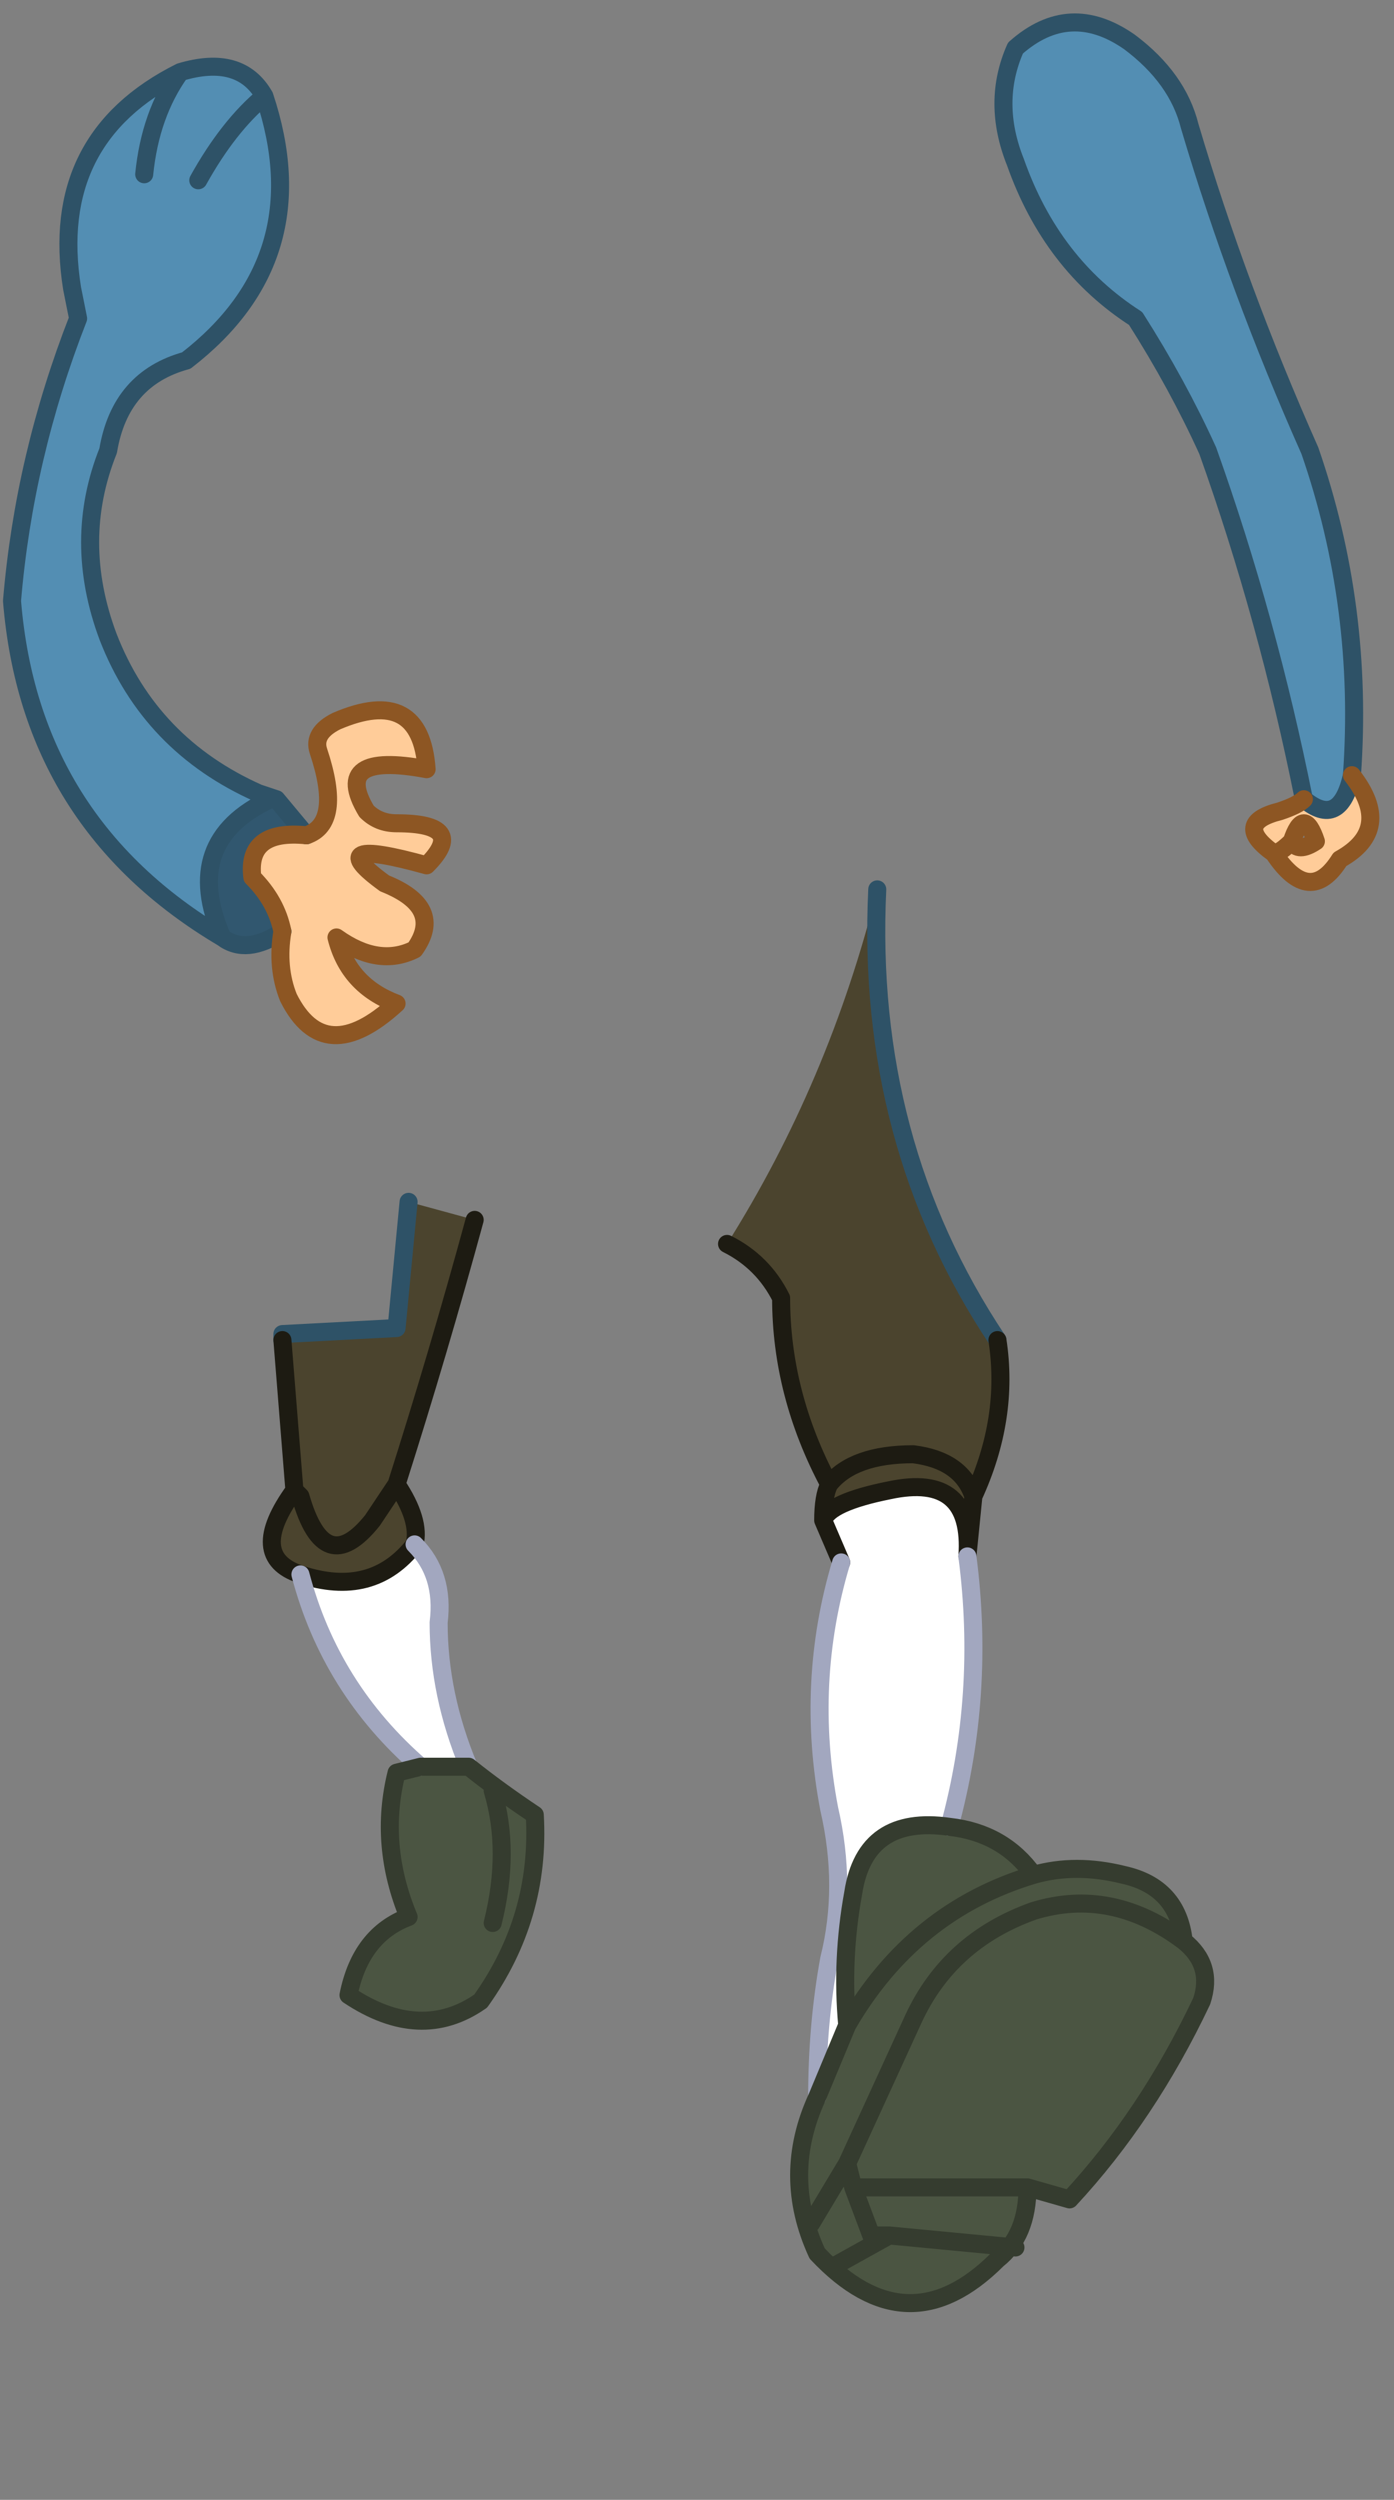
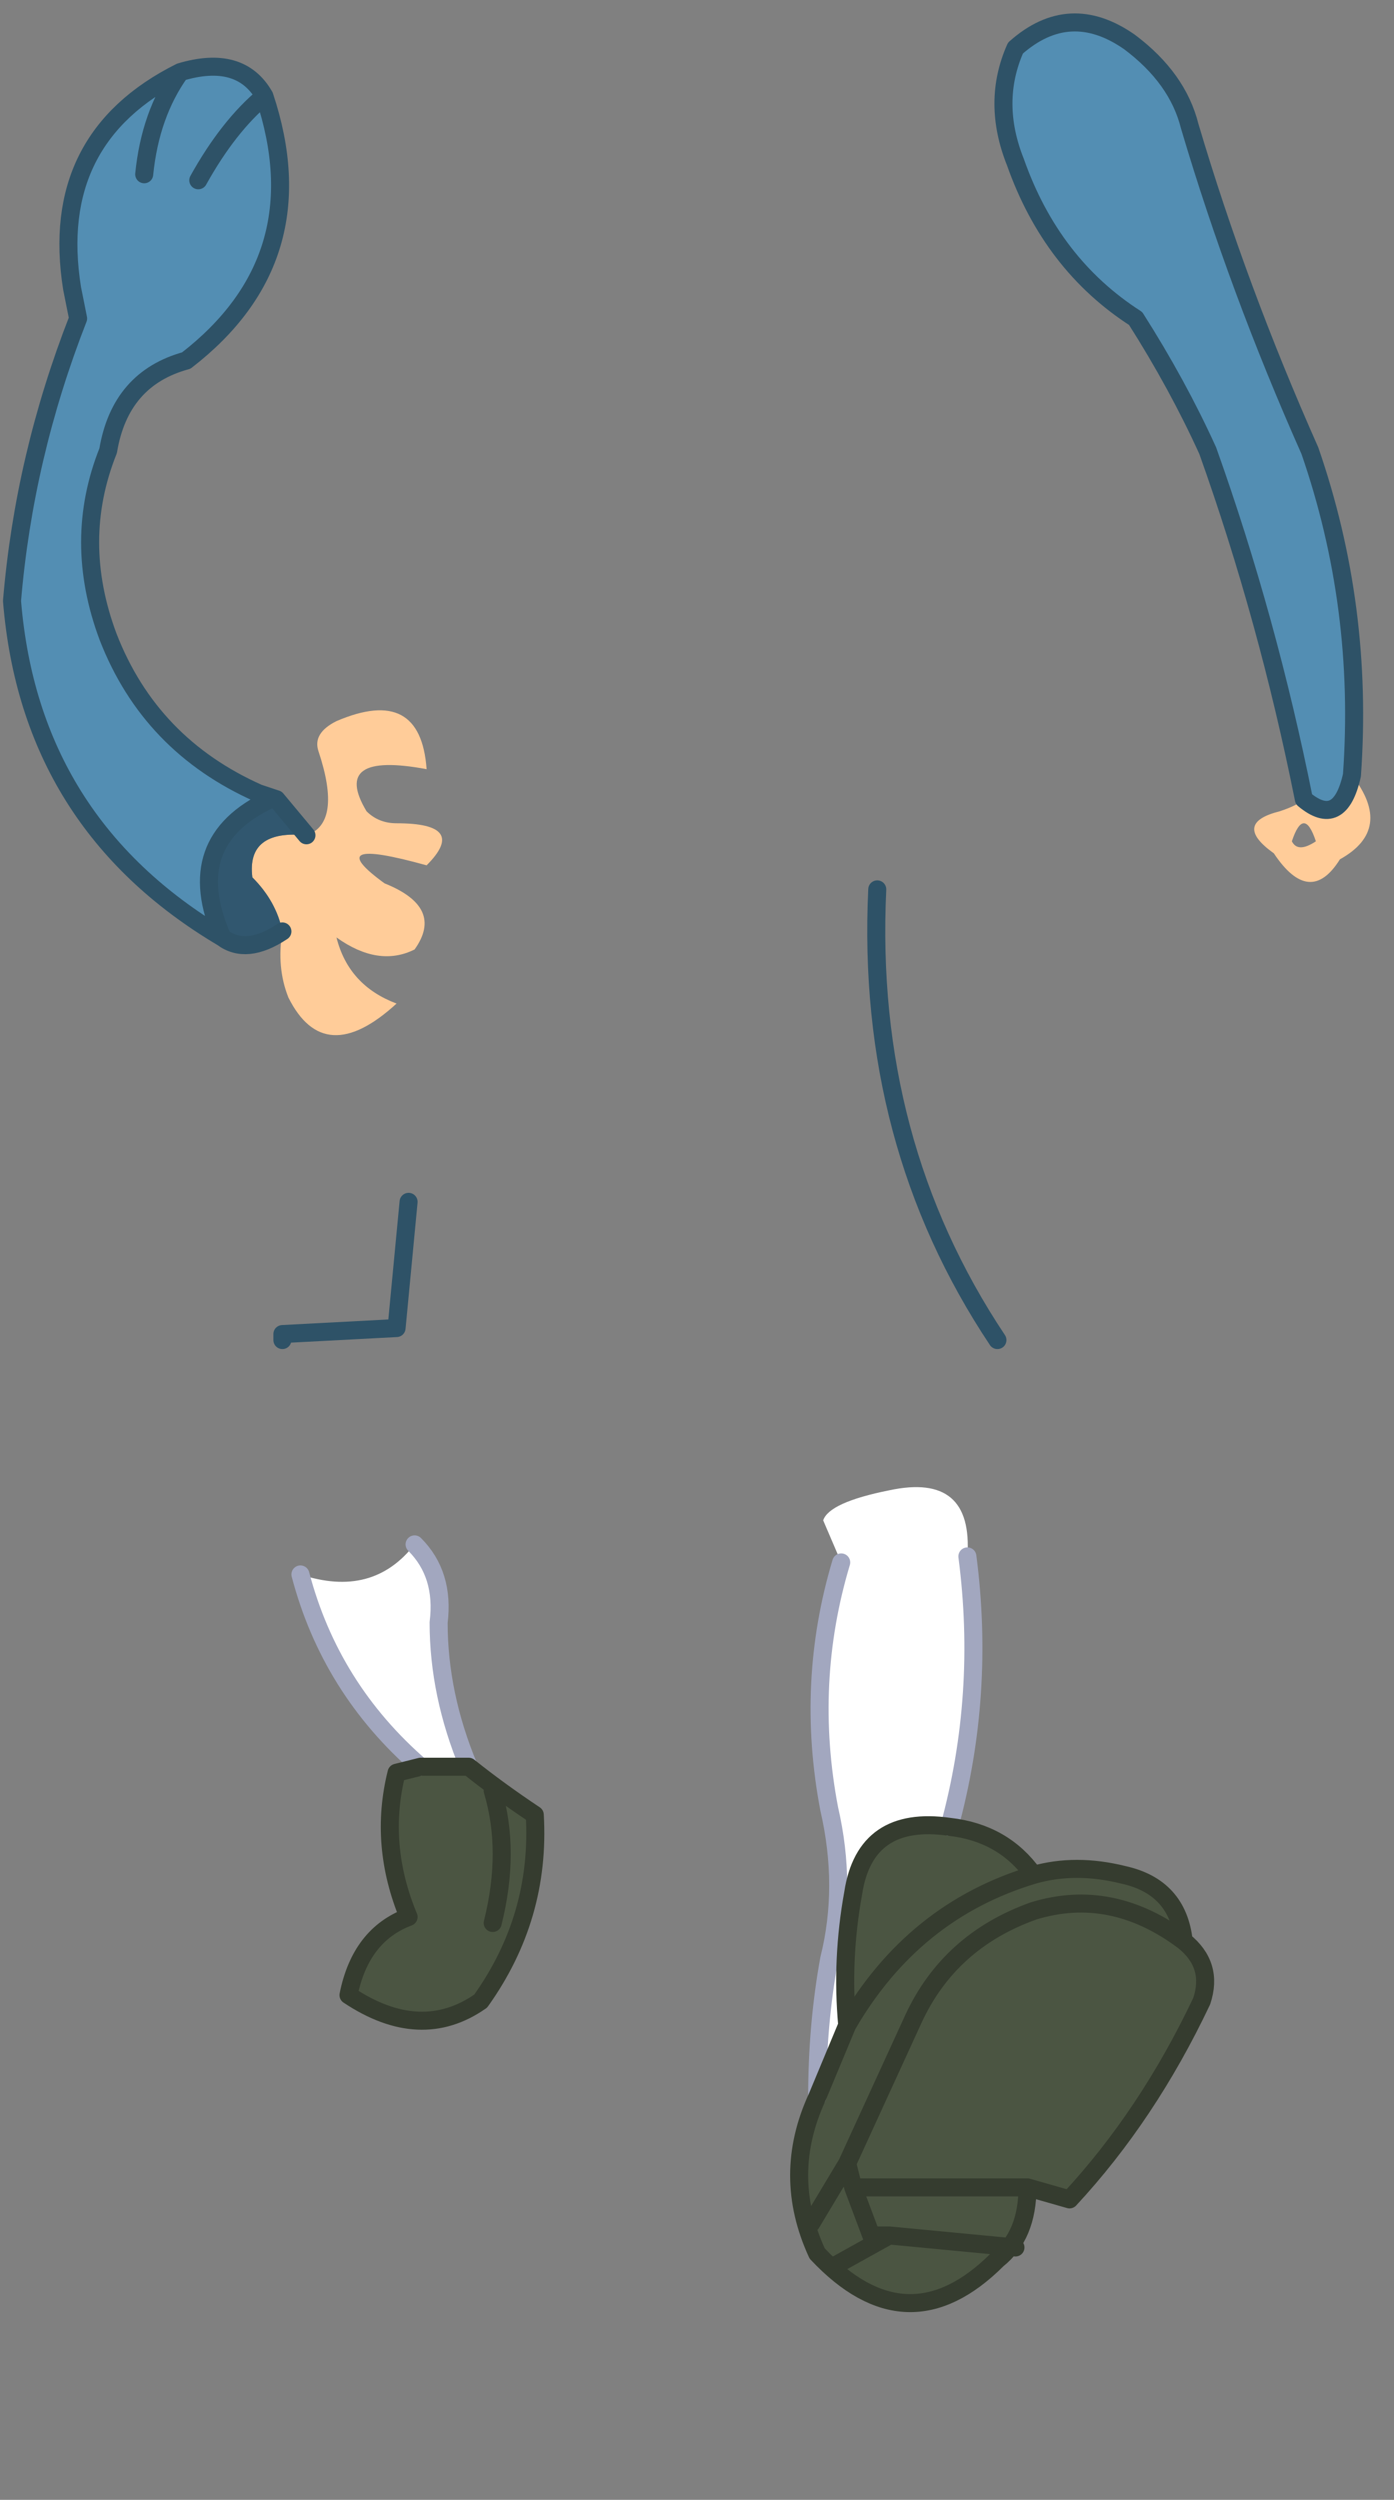
<svg xmlns="http://www.w3.org/2000/svg" height="20.8px" width="11.6px">
  <rect width="100%" height="100%" fill="#808080" stroke="none" />
  <g transform="matrix(1.0, 0.0, 0.0, 1.0, 5.9, 9.65)">
    <path d="M4.95 -3.0 Q4.65 -4.5 4.15 -5.9 3.9 -6.45 3.55 -7.0 2.85 -7.45 2.55 -8.3 2.35 -8.8 2.55 -9.25 3.0 -9.65 3.5 -9.3 3.9 -9.0 4.0 -8.6 4.4 -7.25 5.0 -5.9 5.45 -4.6 5.35 -3.2 5.25 -2.75 4.95 -3.0 M-4.05 -1.85 Q-5.65 -2.8 -5.8 -4.65 -5.7 -5.85 -5.25 -7.0 L-5.3 -7.25 Q-5.5 -8.5 -4.4 -9.05 -3.9 -9.2 -3.7 -8.85 -3.25 -7.5 -4.35 -6.65 -4.9 -6.5 -5.0 -5.9 -5.3 -5.15 -5.0 -4.35 -4.65 -3.45 -3.75 -3.05 L-3.65 -3.0 Q-4.4 -2.65 -4.05 -1.85 M-3.7 -8.85 Q-4.0 -8.6 -4.25 -8.15 -4.0 -8.6 -3.7 -8.85 M-4.7 -8.2 Q-4.65 -8.7 -4.4 -9.05 -4.65 -8.7 -4.7 -8.2" fill="#538eb3" fill-rule="evenodd" stroke="none" />
-     <path d="M0.15 0.7 Q1.0 -0.65 1.4 -2.25 1.3 -0.15 2.4 1.5 2.5 2.15 2.2 2.8 L2.15 3.3 Q2.2 2.6 1.5 2.75 1.0 2.85 0.95 3.0 0.95 2.8 1.0 2.7 0.6 1.95 0.6 1.15 0.45 0.85 0.15 0.7 M1.0 2.7 Q1.2 2.45 1.7 2.45 2.1 2.5 2.2 2.8 2.1 2.5 1.7 2.45 1.2 2.45 1.0 2.7 M-1.95 0.5 Q-2.25 1.6 -2.6 2.7 L-2.8 3.0 Q-3.2 3.5 -3.4 2.8 L-3.45 2.75 -3.4 2.8 Q-3.2 3.5 -2.8 3.0 L-2.6 2.7 Q-2.4 3.0 -2.45 3.2 -2.8 3.65 -3.4 3.45 -3.85 3.3 -3.45 2.75 L-3.55 1.5 -3.55 1.45 -2.6 1.4 -2.5 0.35 -1.95 0.5" fill="#4b442e" fill-rule="evenodd" stroke="none" />
    <path d="M5.35 -3.2 Q5.7 -2.75 5.25 -2.5 5.0 -2.1 4.7 -2.55 4.35 -2.8 4.75 -2.9 4.9 -2.95 4.95 -3.0 5.25 -2.75 5.35 -3.2 M4.7 -2.55 Q4.75 -2.55 4.85 -2.65 4.75 -2.55 4.7 -2.55 M4.85 -2.65 Q4.9 -2.55 5.05 -2.65 4.95 -2.95 4.85 -2.65 M-3.35 -2.7 Q-3.05 -2.8 -3.25 -3.4 -3.3 -3.55 -3.1 -3.65 -2.4 -3.95 -2.35 -3.25 -3.15 -3.4 -2.85 -2.9 -2.75 -2.8 -2.6 -2.8 -2.0 -2.8 -2.35 -2.45 -3.25 -2.7 -2.7 -2.3 -2.2 -2.1 -2.45 -1.75 -2.75 -1.6 -3.1 -1.85 -3.0 -1.45 -2.6 -1.3 -3.2 -0.75 -3.5 -1.35 -3.6 -1.6 -3.55 -1.9 -3.6 -2.15 -3.8 -2.35 -3.85 -2.75 -3.35 -2.7" fill="#ffcc99" fill-rule="evenodd" stroke="none" />
    <path d="M-3.6 -3.0 L-3.35 -2.7 Q-3.85 -2.75 -3.8 -2.35 -3.6 -2.15 -3.55 -1.9 -3.85 -1.7 -4.05 -1.85 -4.4 -2.65 -3.65 -3.0 L-3.6 -3.0" fill="#31576f" fill-rule="evenodd" stroke="none" />
    <path d="M2.15 3.3 Q2.3 4.45 2.0 5.55 1.3 5.45 1.2 6.1 1.1 6.65 1.15 7.2 L0.9 7.8 Q0.9 7.2 1.0 6.65 1.15 6.05 1.0 5.4 0.8 4.35 1.1 3.35 L0.95 3.0 Q1.0 2.85 1.5 2.75 2.2 2.6 2.15 3.3 M-2.45 3.2 Q-2.2 3.45 -2.25 3.85 -2.25 4.45 -2.0 5.05 L-2.4 5.05 Q-3.15 4.4 -3.4 3.45 -2.8 3.65 -2.45 3.2" fill="#ffffff" fill-rule="evenodd" stroke="none" />
    <path d="M2.0 5.55 Q2.45 5.6 2.7 5.95 3.05 5.85 3.45 5.95 3.9 6.05 3.95 6.5 4.2 6.7 4.1 7.0 3.65 7.95 3.0 8.65 L2.65 8.55 Q2.65 8.95 2.4 9.15 1.65 9.9 0.9 9.1 0.6 8.45 0.9 7.8 L1.15 7.2 Q1.1 6.65 1.2 6.1 1.3 5.45 2.0 5.55 M2.7 5.95 Q1.7 6.25 1.15 7.2 1.7 6.25 2.7 5.95 M3.95 6.5 Q3.95 6.45 3.95 6.5 3.35 6.05 2.7 6.25 2.0 6.5 1.7 7.15 L1.15 8.35 1.2 8.55 2.65 8.55 1.2 8.55 1.15 8.35 1.7 7.15 Q2.0 6.5 2.7 6.25 3.35 6.05 3.95 6.5 M1.2 8.55 L1.35 8.95 1.5 8.95 1.05 9.2 1.5 8.95 1.35 8.95 1.2 8.55 M0.85 8.85 L1.15 8.35 0.85 8.85 M1.5 8.95 L2.55 9.05 1.5 8.95 M-2.0 5.05 Q-1.75 5.25 -1.45 5.45 -1.4 6.3 -1.9 7.0 -2.4 7.35 -3.0 6.95 -2.9 6.45 -2.5 6.3 -2.75 5.7 -2.6 5.1 L-2.4 5.05 -2.0 5.05 M-1.8 6.35 Q-1.65 5.75 -1.8 5.25 -1.65 5.75 -1.8 6.35" fill="#4b5542" fill-rule="evenodd" stroke="none" />
    <path d="M4.95 -3.0 Q4.65 -4.5 4.15 -5.9 3.9 -6.45 3.55 -7.0 2.85 -7.45 2.55 -8.3 2.35 -8.8 2.55 -9.25 3.0 -9.65 3.5 -9.3 3.9 -9.0 4.0 -8.6 4.4 -7.25 5.0 -5.9 5.45 -4.6 5.35 -3.2 5.25 -2.75 4.95 -3.0 M1.4 -2.25 Q1.3 -0.15 2.4 1.5 M-4.05 -1.85 Q-5.65 -2.8 -5.8 -4.65 -5.7 -5.85 -5.25 -7.0 L-5.3 -7.25 Q-5.5 -8.5 -4.4 -9.05 -3.9 -9.2 -3.7 -8.85 -3.25 -7.5 -4.35 -6.65 -4.9 -6.5 -5.0 -5.9 -5.3 -5.15 -5.0 -4.35 -4.65 -3.45 -3.75 -3.05 L-3.6 -3.0 -3.35 -2.7 M-3.55 -1.9 Q-3.85 -1.7 -4.05 -1.85 -4.4 -2.65 -3.65 -3.0 L-3.75 -3.05 M-4.4 -9.05 Q-4.65 -8.7 -4.7 -8.2 M-4.25 -8.15 Q-4.0 -8.6 -3.7 -8.85 M-3.65 -3.0 L-3.6 -3.0 M-2.5 0.35 L-2.6 1.4 -3.55 1.45 -3.55 1.5" fill="none" stroke="#2e5267" stroke-linecap="round" stroke-linejoin="round" stroke-width="0.15" />
-     <path d="M2.4 1.5 Q2.5 2.15 2.2 2.8 L2.15 3.3 Q2.2 2.6 1.5 2.75 1.0 2.85 0.95 3.0 0.95 2.8 1.0 2.7 0.6 1.95 0.6 1.15 0.45 0.85 0.15 0.7 M1.1 3.35 L0.95 3.0 M2.2 2.8 Q2.1 2.5 1.7 2.45 1.2 2.45 1.0 2.7 M-2.6 2.7 Q-2.25 1.6 -1.95 0.5 M-3.55 1.5 L-3.45 2.75 -3.4 2.8 Q-3.2 3.5 -2.8 3.0 L-2.6 2.7 Q-2.4 3.0 -2.45 3.2 -2.8 3.65 -3.4 3.45 -3.85 3.3 -3.45 2.75" fill="none" stroke="#1d1b12" stroke-linecap="round" stroke-linejoin="round" stroke-width="0.15" />
-     <path d="M5.35 -3.2 Q5.7 -2.75 5.25 -2.5 5.0 -2.1 4.7 -2.55 4.35 -2.8 4.75 -2.9 4.9 -2.95 4.95 -3.0 M4.85 -2.65 Q4.75 -2.55 4.7 -2.55 M4.85 -2.65 Q4.9 -2.55 5.05 -2.65 4.95 -2.95 4.85 -2.65 M-3.35 -2.7 Q-3.05 -2.8 -3.25 -3.4 -3.3 -3.55 -3.1 -3.65 -2.4 -3.95 -2.35 -3.25 -3.15 -3.4 -2.85 -2.9 -2.75 -2.8 -2.6 -2.8 -2.0 -2.8 -2.35 -2.45 -3.25 -2.7 -2.7 -2.3 -2.2 -2.1 -2.45 -1.75 -2.75 -1.6 -3.1 -1.85 -3.0 -1.45 -2.6 -1.3 -3.2 -0.75 -3.5 -1.35 -3.6 -1.6 -3.55 -1.9 -3.6 -2.15 -3.8 -2.35 -3.85 -2.75 -3.35 -2.7" fill="none" stroke="#8d5623" stroke-linecap="round" stroke-linejoin="round" stroke-width="0.15" />
    <path d="M2.15 3.3 Q2.3 4.45 2.0 5.55 M0.9 7.8 Q0.9 7.2 1.0 6.65 1.15 6.05 1.0 5.4 0.8 4.35 1.1 3.35 M-2.45 3.2 Q-2.2 3.45 -2.25 3.85 -2.25 4.45 -2.0 5.05 M-2.4 5.05 Q-3.15 4.4 -3.4 3.45" fill="none" stroke="#a2a7bf" stroke-linecap="round" stroke-linejoin="round" stroke-width="0.15" />
    <path d="M2.0 5.55 Q2.45 5.6 2.7 5.95 3.05 5.85 3.45 5.95 3.9 6.05 3.95 6.5 4.2 6.7 4.1 7.0 3.65 7.95 3.0 8.65 L2.65 8.55 Q2.65 8.95 2.4 9.15 1.65 9.9 0.9 9.1 0.6 8.45 0.9 7.8 L1.15 7.2 Q1.7 6.25 2.7 5.95 M2.0 5.55 Q1.3 5.45 1.2 6.1 1.1 6.65 1.15 7.2 M3.95 6.5 Q3.95 6.45 3.95 6.5 3.35 6.05 2.7 6.25 2.0 6.5 1.7 7.15 L1.15 8.35 1.2 8.55 2.65 8.55 M1.15 8.35 L0.85 8.85 M1.05 9.2 L1.5 8.95 1.35 8.95 1.2 8.55 M2.55 9.05 L1.5 8.95 M-2.0 5.05 Q-1.75 5.25 -1.45 5.45 -1.4 6.3 -1.9 7.0 -2.4 7.35 -3.0 6.95 -2.9 6.45 -2.5 6.3 -2.75 5.7 -2.6 5.1 L-2.4 5.05 -2.0 5.05 M-1.8 5.25 Q-1.65 5.75 -1.8 6.35" fill="none" stroke="#353c2f" stroke-linecap="round" stroke-linejoin="round" stroke-width="0.15" />
  </g>
</svg>